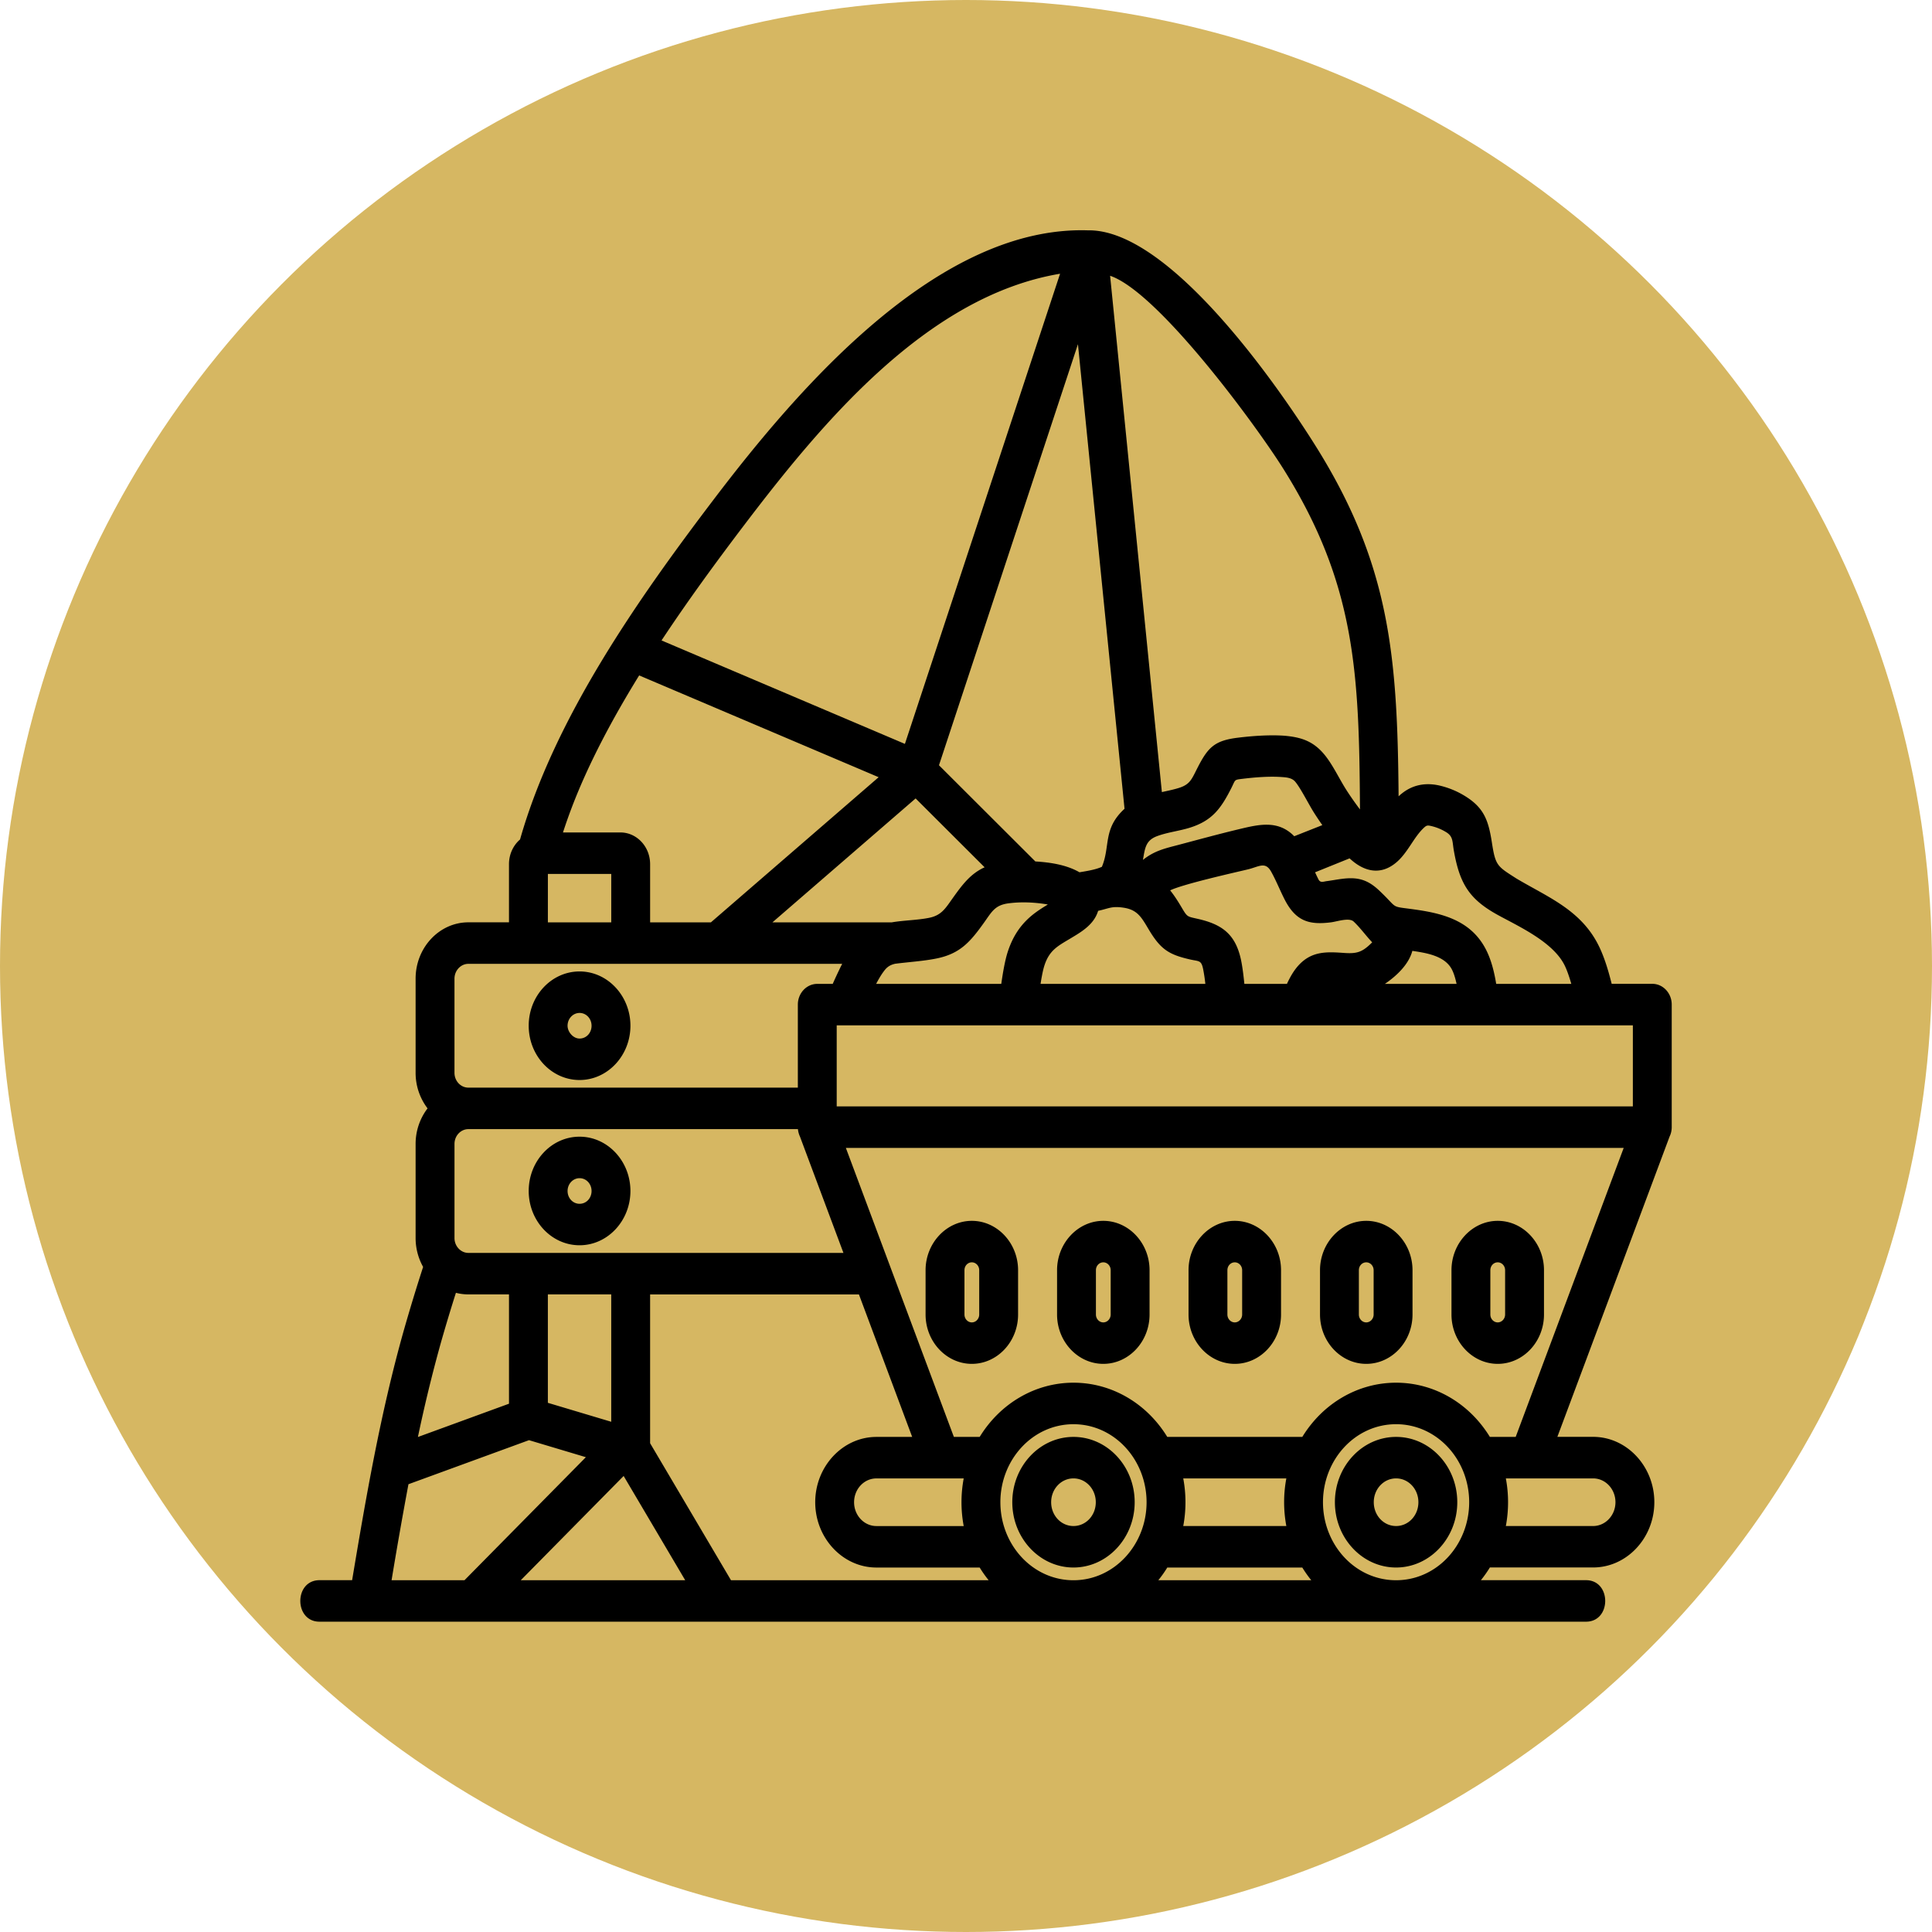
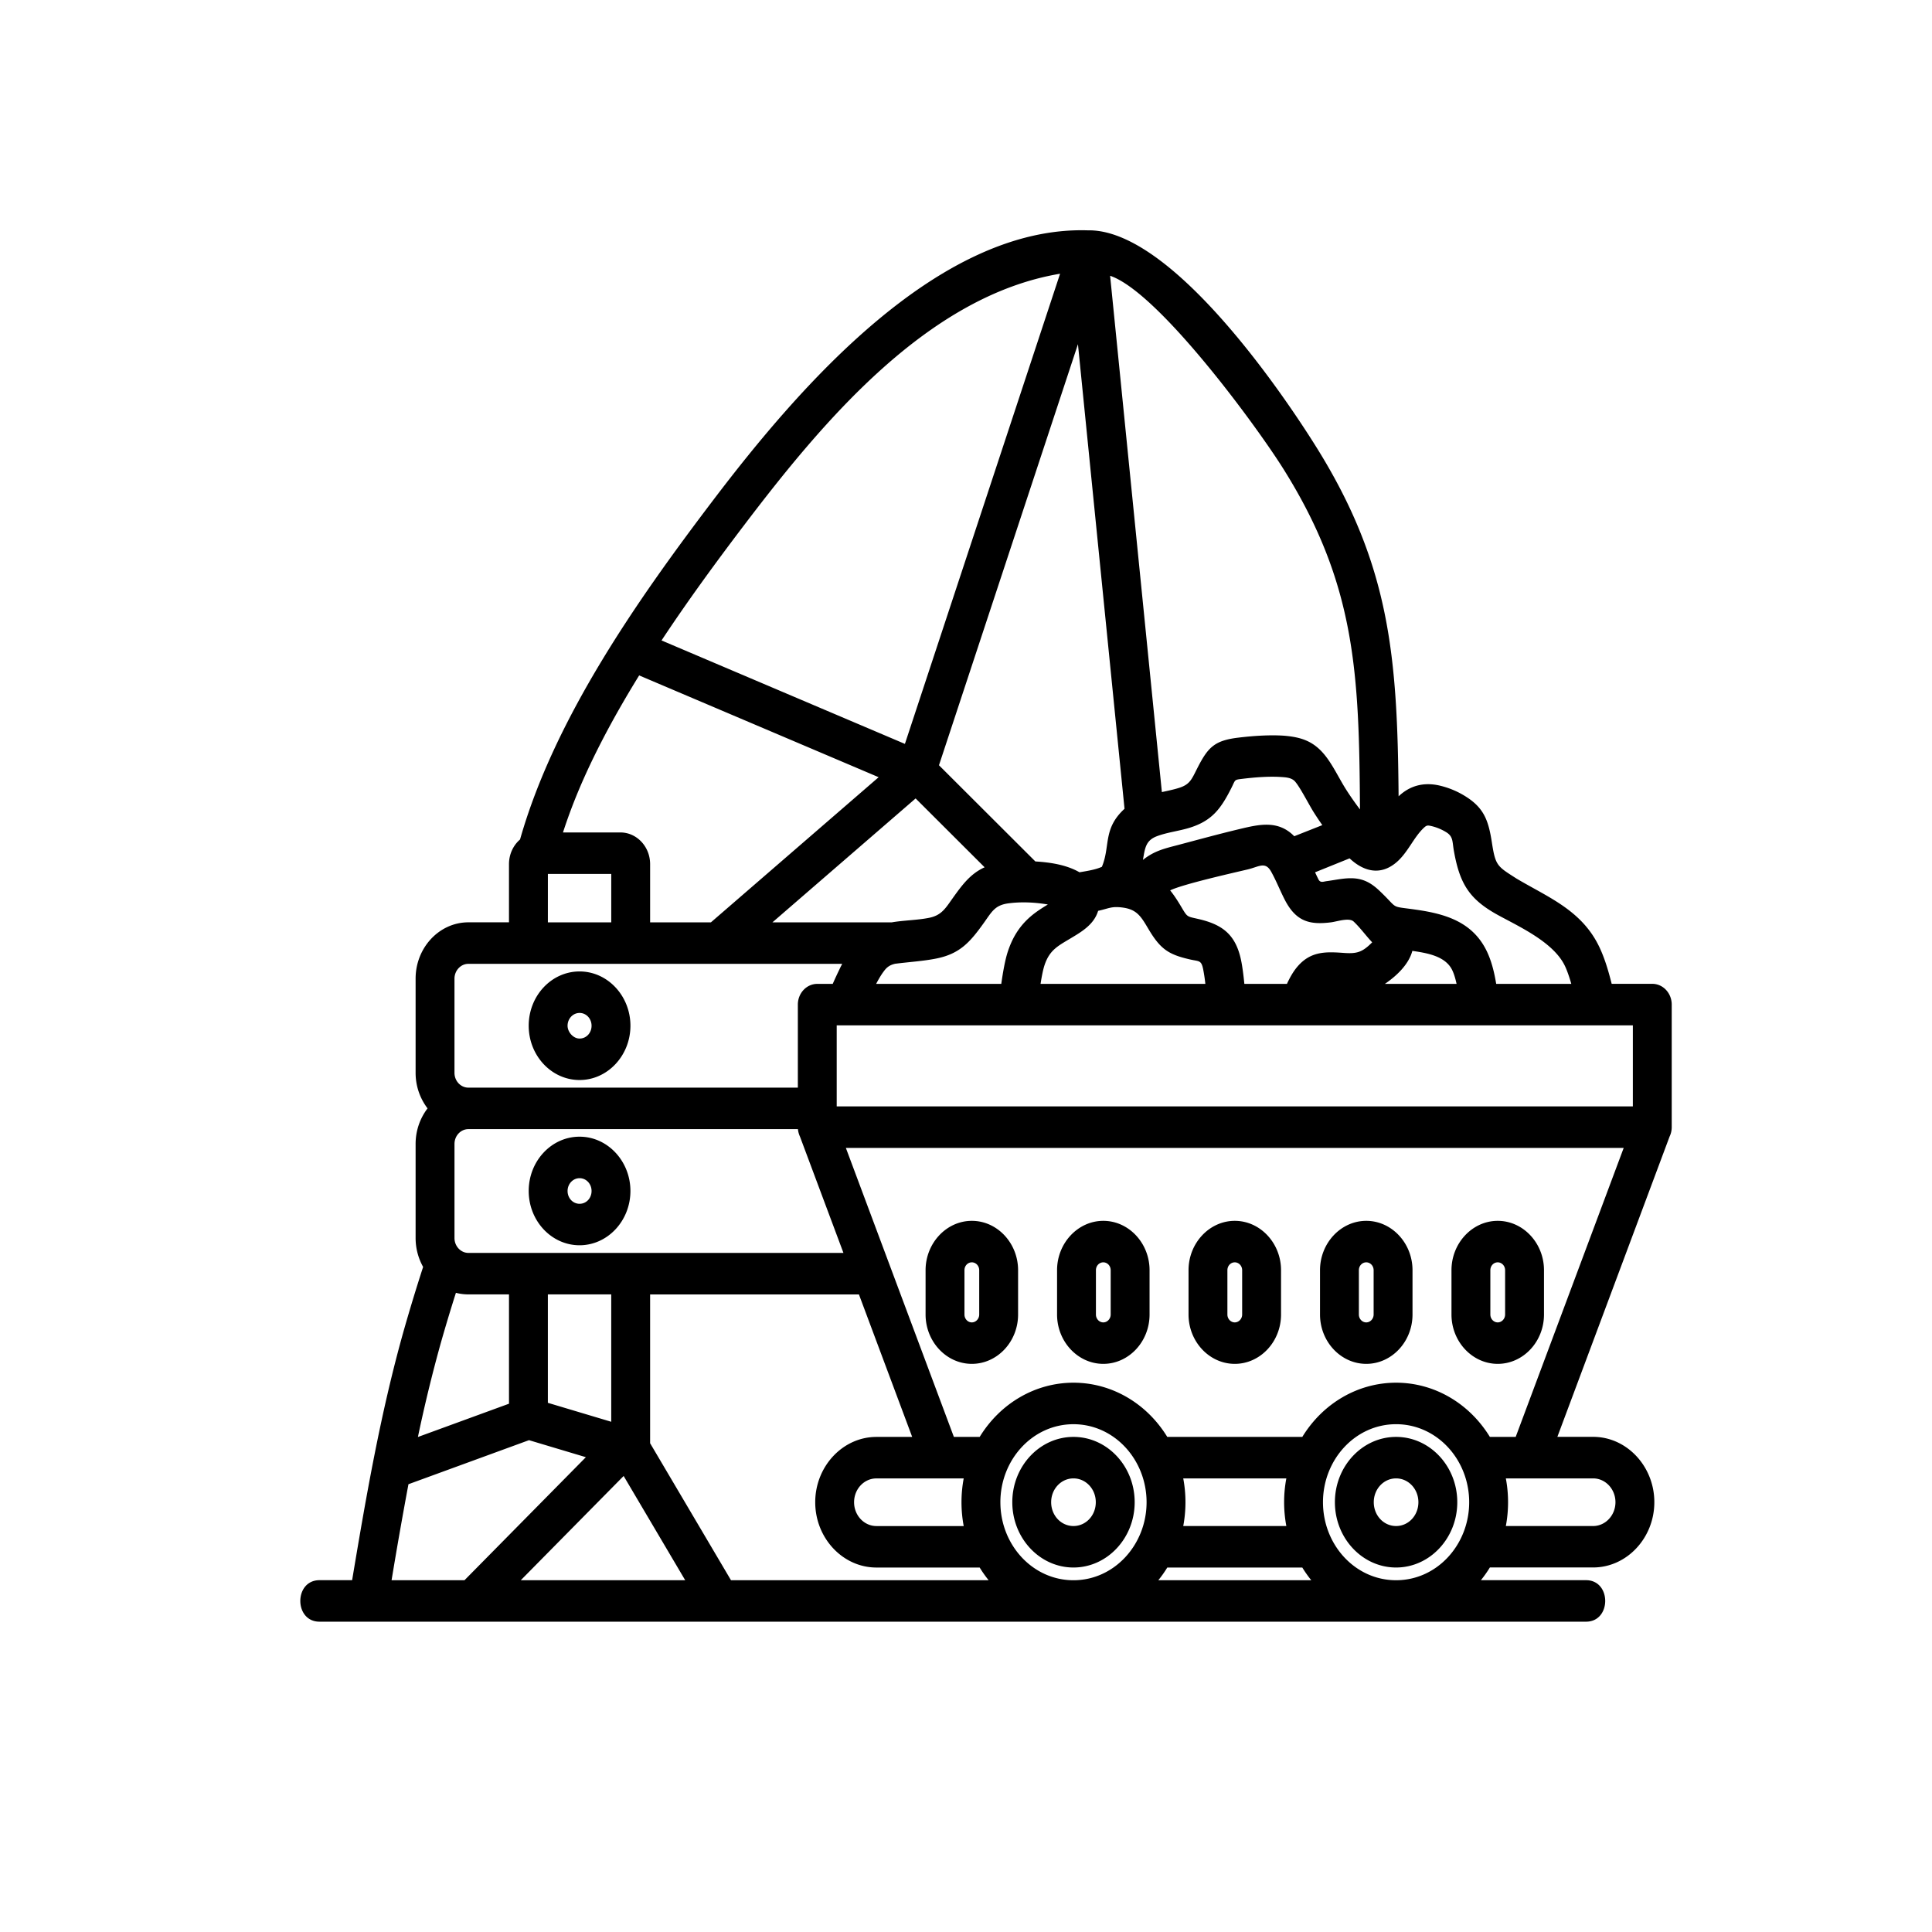
<svg xmlns="http://www.w3.org/2000/svg" width="193" height="193" fill="none" viewBox="0 0 193 193">
-   <circle cx="96.5" cy="96.5" r="96.5" fill="#D6B762" />
  <path fill="#000" fill-rule="evenodd" d="M31.915 162c-2.553 0-2.553-4.145 0-4.145h3.261c1.394-8.355 2.84-16.698 5.132-24.847a184 184 0 0 1 1.96-6.447 5.9 5.9 0 0 1-.75-2.886v-9.402c0-1.339.45-2.577 1.194-3.549a5.84 5.84 0 0 1-1.194-3.559v-9.402c0-3.1 2.37-5.626 5.271-5.626h4.057v-5.813c0-.96.406-1.862 1.105-2.463 3.455-12.17 11.835-24.074 19.313-33.923 8.566-11.28 22.456-27.393 37.402-26.928 8.03-.163 18.753 15.156 22.74 21.507 7.479 11.911 8.193 21.129 8.309 35.032 1.142-1.082 2.493-1.407 3.979-1.1a8.5 8.5 0 0 1 2.826 1.183c1.743 1.13 2.177 2.38 2.507 4.484.367 2.388.527 2.408 2.478 3.656 3.22 1.91 6.586 3.19 8.322 6.955.519 1.128.869 2.343 1.175 3.554h4.057c1.072 0 1.941.928 1.941 2.072v12.241c0 .34-.076.662-.213.944l-11.211 29.998h3.573c3.356 0 6.114 2.942 6.114 6.525s-2.755 6.523-6.114 6.523h-10.315a12 12 0 0 1-.897 1.271h10.503c2.553 0 2.553 4.145 0 4.145zm117.703-40.042c-2.535 0-4.62 2.224-4.62 4.93v4.427c0 2.709 2.079 4.93 4.622 4.93s4.619-2.215 4.619-4.93v-4.427c0-2.707-2.08-4.93-4.621-4.93m0 4.145c-.41 0-.737.348-.737.787v4.426c0 .433.33.787.737.787.402 0 .737-.358.737-.787v-4.426c0-.434-.33-.787-.737-.787m-13.134-4.145c-2.535 0-4.619 2.224-4.619 4.93v4.427c0 2.709 2.078 4.93 4.621 4.93 2.542 0 4.619-2.215 4.619-4.93v-4.427c0-2.707-2.08-4.93-4.621-4.93m0 4.145c-.409 0-.737.348-.737.787v4.426c0 .433.331.787.737.787.402 0 .737-.358.737-.787v-4.426c0-.434-.33-.787-.737-.787m-13.134-4.145c-2.535 0-4.619 2.224-4.619 4.93v4.427c0 2.709 2.078 4.93 4.621 4.93 2.542 0 4.619-2.215 4.619-4.93v-4.427c0-2.707-2.08-4.93-4.621-4.93m0 4.145c-.409 0-.737.348-.737.787v4.426c0 .433.331.787.737.787.402 0 .737-.358.737-.787v-4.426c0-.434-.33-.787-.737-.787m-13.134-4.145c-2.535 0-4.619 2.224-4.619 4.93v4.427c0 2.709 2.078 4.93 4.621 4.93 2.542 0 4.619-2.215 4.619-4.93v-4.427c0-2.707-2.08-4.93-4.621-4.93m0 4.145c-.409 0-.737.348-.737.787v4.426c0 .433.331.787.737.787.402 0 .737-.358.737-.787v-4.426c0-.434-.33-.787-.737-.787m-13.134-4.145c-2.54 0-4.62 2.233-4.62 4.93v4.427c0 2.709 2.08 4.93 4.622 4.93s4.619-2.215 4.619-4.93v-4.427c0-2.707-2.08-4.93-4.62-4.93m0 4.145c-.408 0-.737.345-.737.787v4.426c0 .433.33.787.737.787.402 0 .737-.358.737-.787v-4.426c0-.434-.33-.787-.737-.787m-39.187-12.552c-2.805 0-5.08 2.43-5.08 5.423s2.28 5.423 5.08 5.423 5.081-2.441 5.081-5.423-2.28-5.423-5.08-5.423m0 4.146c-.662 0-1.198.572-1.198 1.279 0 .713.53 1.279 1.198 1.279.673 0 1.198-.561 1.198-1.279 0-.71-.53-1.279-1.198-1.279m87.309-32.899c-.119-.755-.065-1.231-.688-1.635a5 5 0 0 0-1.552-.648c-.294-.062-.421-.09-.653.112-1.107.98-1.684 2.636-2.948 3.626-1.559 1.225-3.183.773-4.545-.506l-3.45 1.393c.123.266.242.517.355.738.195.34.492.185.799.146.804-.104 1.604-.291 2.417-.291 1.171 0 1.985.422 2.847 1.237 2.045 1.932.92 1.503 3.75 1.916 2.808.41 5.548 1.186 6.971 4.104.497 1.02.768 2.168.957 3.296h7.502c-.19-.66-.393-1.26-.615-1.742-1.093-2.371-4.489-3.923-6.608-5.077-3.01-1.626-3.957-3.21-4.541-6.667zm-4.117 10.19c-.367 1.39-1.641 2.549-2.741 3.296h7.158c-.116-.531-.256-1.009-.44-1.384-.697-1.432-2.619-1.708-3.977-1.911m-8.994-12.562a32 32 0 0 1-.865-1.297c-.484-.769-1.317-2.421-1.842-3.04-.332-.392-.871-.433-1.336-.465-1.262-.09-2.672.023-3.928.175-.872.106-.685.07-1.124.938-1.044 2.059-1.921 3.242-4.112 3.937-1.081.343-2.273.465-3.321.862-1.133.43-1.188 1.213-1.392 2.366 1.136-.91 2.156-1.136 3.521-1.494 2.037-.54 4.074-1.098 6.122-1.587 1.97-.47 3.866-.922 5.472.715zm-15.2 6.518c.414.513.77 1.074 1.11 1.646.624 1.05.554.947 1.676 1.206 2.359.54 3.755 1.493 4.302 4.145.133.653.236 1.466.324 2.342h4.254c.301-.649.65-1.28 1.121-1.807 1.291-1.445 2.765-1.41 4.464-1.29 1.378.107 1.918-.03 2.929-1.052-.632-.67-1.178-1.441-1.85-2.075-.449-.423-1.661 0-2.245.075-2.175.28-3.53-.088-4.652-2.284-.464-.91-.847-1.885-1.343-2.773-.586-1.055-1.218-.495-2.334-.228-1.37.327-6.485 1.472-7.756 2.095m-4.719 1.72c-1.154-.157-1.391.088-2.477.324-.417 1.388-1.682 2.11-2.799 2.779-1.237.74-2.054 1.149-2.553 2.64-.154.46-.288 1.164-.399 1.876h16.462a17 17 0 0 0-.22-1.468c-.191-.923-.407-.763-1.313-.971-2.134-.488-2.949-1.014-4.149-3.036-.72-1.212-1.128-1.948-2.552-2.143m-2.101-4.077c.86-2.046.073-3.79 2.261-5.794l-4.653-46.411L93.8 76.446l9.629 9.61c1.463.087 3.098.327 4.408 1.081.693-.117 1.593-.25 2.237-.546zm25.782-5.73c-.088-13.5-.386-22.446-7.666-34.04-2.719-4.333-12.484-17.642-17.295-19.27l5.171 51.578c.569-.128 1.157-.243 1.712-.419 1.088-.346 1.258-.845 1.808-1.929 1.078-2.127 1.723-2.801 4.112-3.09 1.465-.178 3.132-.295 4.603-.192 1.614.142 2.826.498 3.951 1.825.836.984 1.48 2.38 2.191 3.51.404.64.905 1.356 1.41 2.024zm-37.498 5.78-6.892-6.878-14.303 12.378h11.925c1.229-.211 2.517-.21 3.718-.45 1.275-.254 1.664-.988 2.401-2.017.905-1.263 1.736-2.395 3.152-3.032zm-8.91 9.63c-.514.116-.835.31-1.156.756-.25.325-.507.76-.77 1.261h12.501c.156-1.098.37-2.38.667-3.268.548-1.636 1.398-2.85 2.738-3.843.396-.294.825-.564 1.248-.819-1.279-.218-2.631-.286-3.917-.118-1.369.178-1.666.819-2.471 1.946-1.374 1.921-2.392 3.1-4.768 3.572-1.286.257-2.739.345-4.071.517zm-5.314.015H46.789c-.76 0-1.388.67-1.388 1.482v9.403c0 .819.622 1.482 1.388 1.482h32.913v-8.293c0-1.144.87-2.072 1.941-2.072h1.544a40 40 0 0 1 .696-1.5v-.008q.123-.252.25-.494m23.103 47.258c-3.368 0-6.111 2.926-6.111 6.524s2.748 6.523 6.111 6.523c3.364 0 6.114-2.927 6.114-6.523s-2.738-6.524-6.114-6.524m0 4.145c-1.234 0-2.229 1.058-2.229 2.379s.987 2.379 2.229 2.379c1.243 0 2.23-1.058 2.23-2.379s-.998-2.379-2.23-2.379m32.228-4.145c-3.368 0-6.112 2.926-6.112 6.524s2.748 6.523 6.112 6.523 6.113-2.927 6.113-6.523-2.738-6.524-6.113-6.524m0 4.145c-1.235 0-2.229 1.058-2.229 2.379s.986 2.379 2.229 2.379c1.242 0 2.229-1.058 2.229-2.379s-.997-2.379-2.229-2.379m7.302 2.379c0-4.248-3.216-7.793-7.302-7.793-4.087 0-7.303 3.547-7.303 7.793s3.207 7.794 7.303 7.794 7.302-3.554 7.302-7.794m3.662 2.379h8.721c1.226 0 2.23-1.067 2.23-2.379 0-1.311-.998-2.379-2.23-2.379h-8.721c.146.769.222 1.565.222 2.379s-.076 1.611-.222 2.379m-1.594-8.902h2.578l10.789-28.868H84.5q5.394 14.436 10.789 28.868h2.577c2.068-3.375 5.575-5.416 9.37-5.416 3.796 0 7.303 2.04 9.371 5.416h13.488c2.068-3.375 5.574-5.416 9.37-5.416s7.301 2.04 9.369 5.416m-20.333 4.146h-10.3c.146.768.222 1.565.222 2.379s-.076 1.61-.222 2.379h10.3a13 13 0 0 1-.222-2.379c0-.814.076-1.611.222-2.379m1.594 8.902h-13.487q-.409.668-.897 1.27h15.281a12 12 0 0 1-.897-1.27m-30.16-6.523c0 4.259 3.225 7.793 7.301 7.793s7.303-3.553 7.303-7.793-3.216-7.794-7.303-7.794-7.302 3.548-7.302 7.794m-3.663-2.379H87.55c-1.232 0-2.23 1.064-2.23 2.379s1.003 2.379 2.23 2.379h8.721a12.9 12.9 0 0 1 0-4.758m1.594 8.902H87.551c-3.36 0-6.113-2.94-6.113-6.523s2.755-6.525 6.113-6.525h3.573l-5.32-14.235h-20.86v14.866l8.081 13.687h25.738a12 12 0 0 1-.897-1.27M79.71 112.796H46.79c-.766 0-1.388.666-1.388 1.48v9.403c0 .811.627 1.482 1.388 1.482h37.467l-4.343-11.619a2.3 2.3 0 0 1-.204-.748zm83.407-10.365H83.584v8.096h79.532zM68.45 157.859l-6.15-10.414-10.276 10.414zm-22.05 0 12.127-12.291-5.682-1.7-12.042 4.401a450 450 0 0 0-1.686 9.59zm14.66-15.829v-12.724h-6.33v10.831zm-10.213-1.804v-10.92h-4.056q-.643-.002-1.246-.159a165 165 0 0 0-1.52 5.047 148 148 0 0 0-2.277 9.357zM87.773 77.64 63.85 67.472c-2.686 4.35-5.073 8.834-6.733 13.197a53 53 0 0 0-.877 2.49h5.736c1.636 0 2.969 1.421 2.969 3.168v5.813h6.073zM57.897 97.044c-2.805 0-5.081 2.43-5.081 5.423s2.28 5.423 5.08 5.423 5.082-2.441 5.082-5.423-2.28-5.423-5.081-5.423m0 4.146c-.663 0-1.199.572-1.199 1.279 0 .621.56 1.279 1.199 1.279.673 0 1.198-.561 1.198-1.279 0-.71-.53-1.279-1.198-1.279m-3.166-9.05h6.331v-4.836h-6.33zm11.354-28.162 24.312 10.334 15.501-46.967c-13.257 2.22-23.714 14.778-31.629 25.203-2.661 3.507-5.512 7.39-8.184 11.43" clip-rule="evenodd" />
</svg>